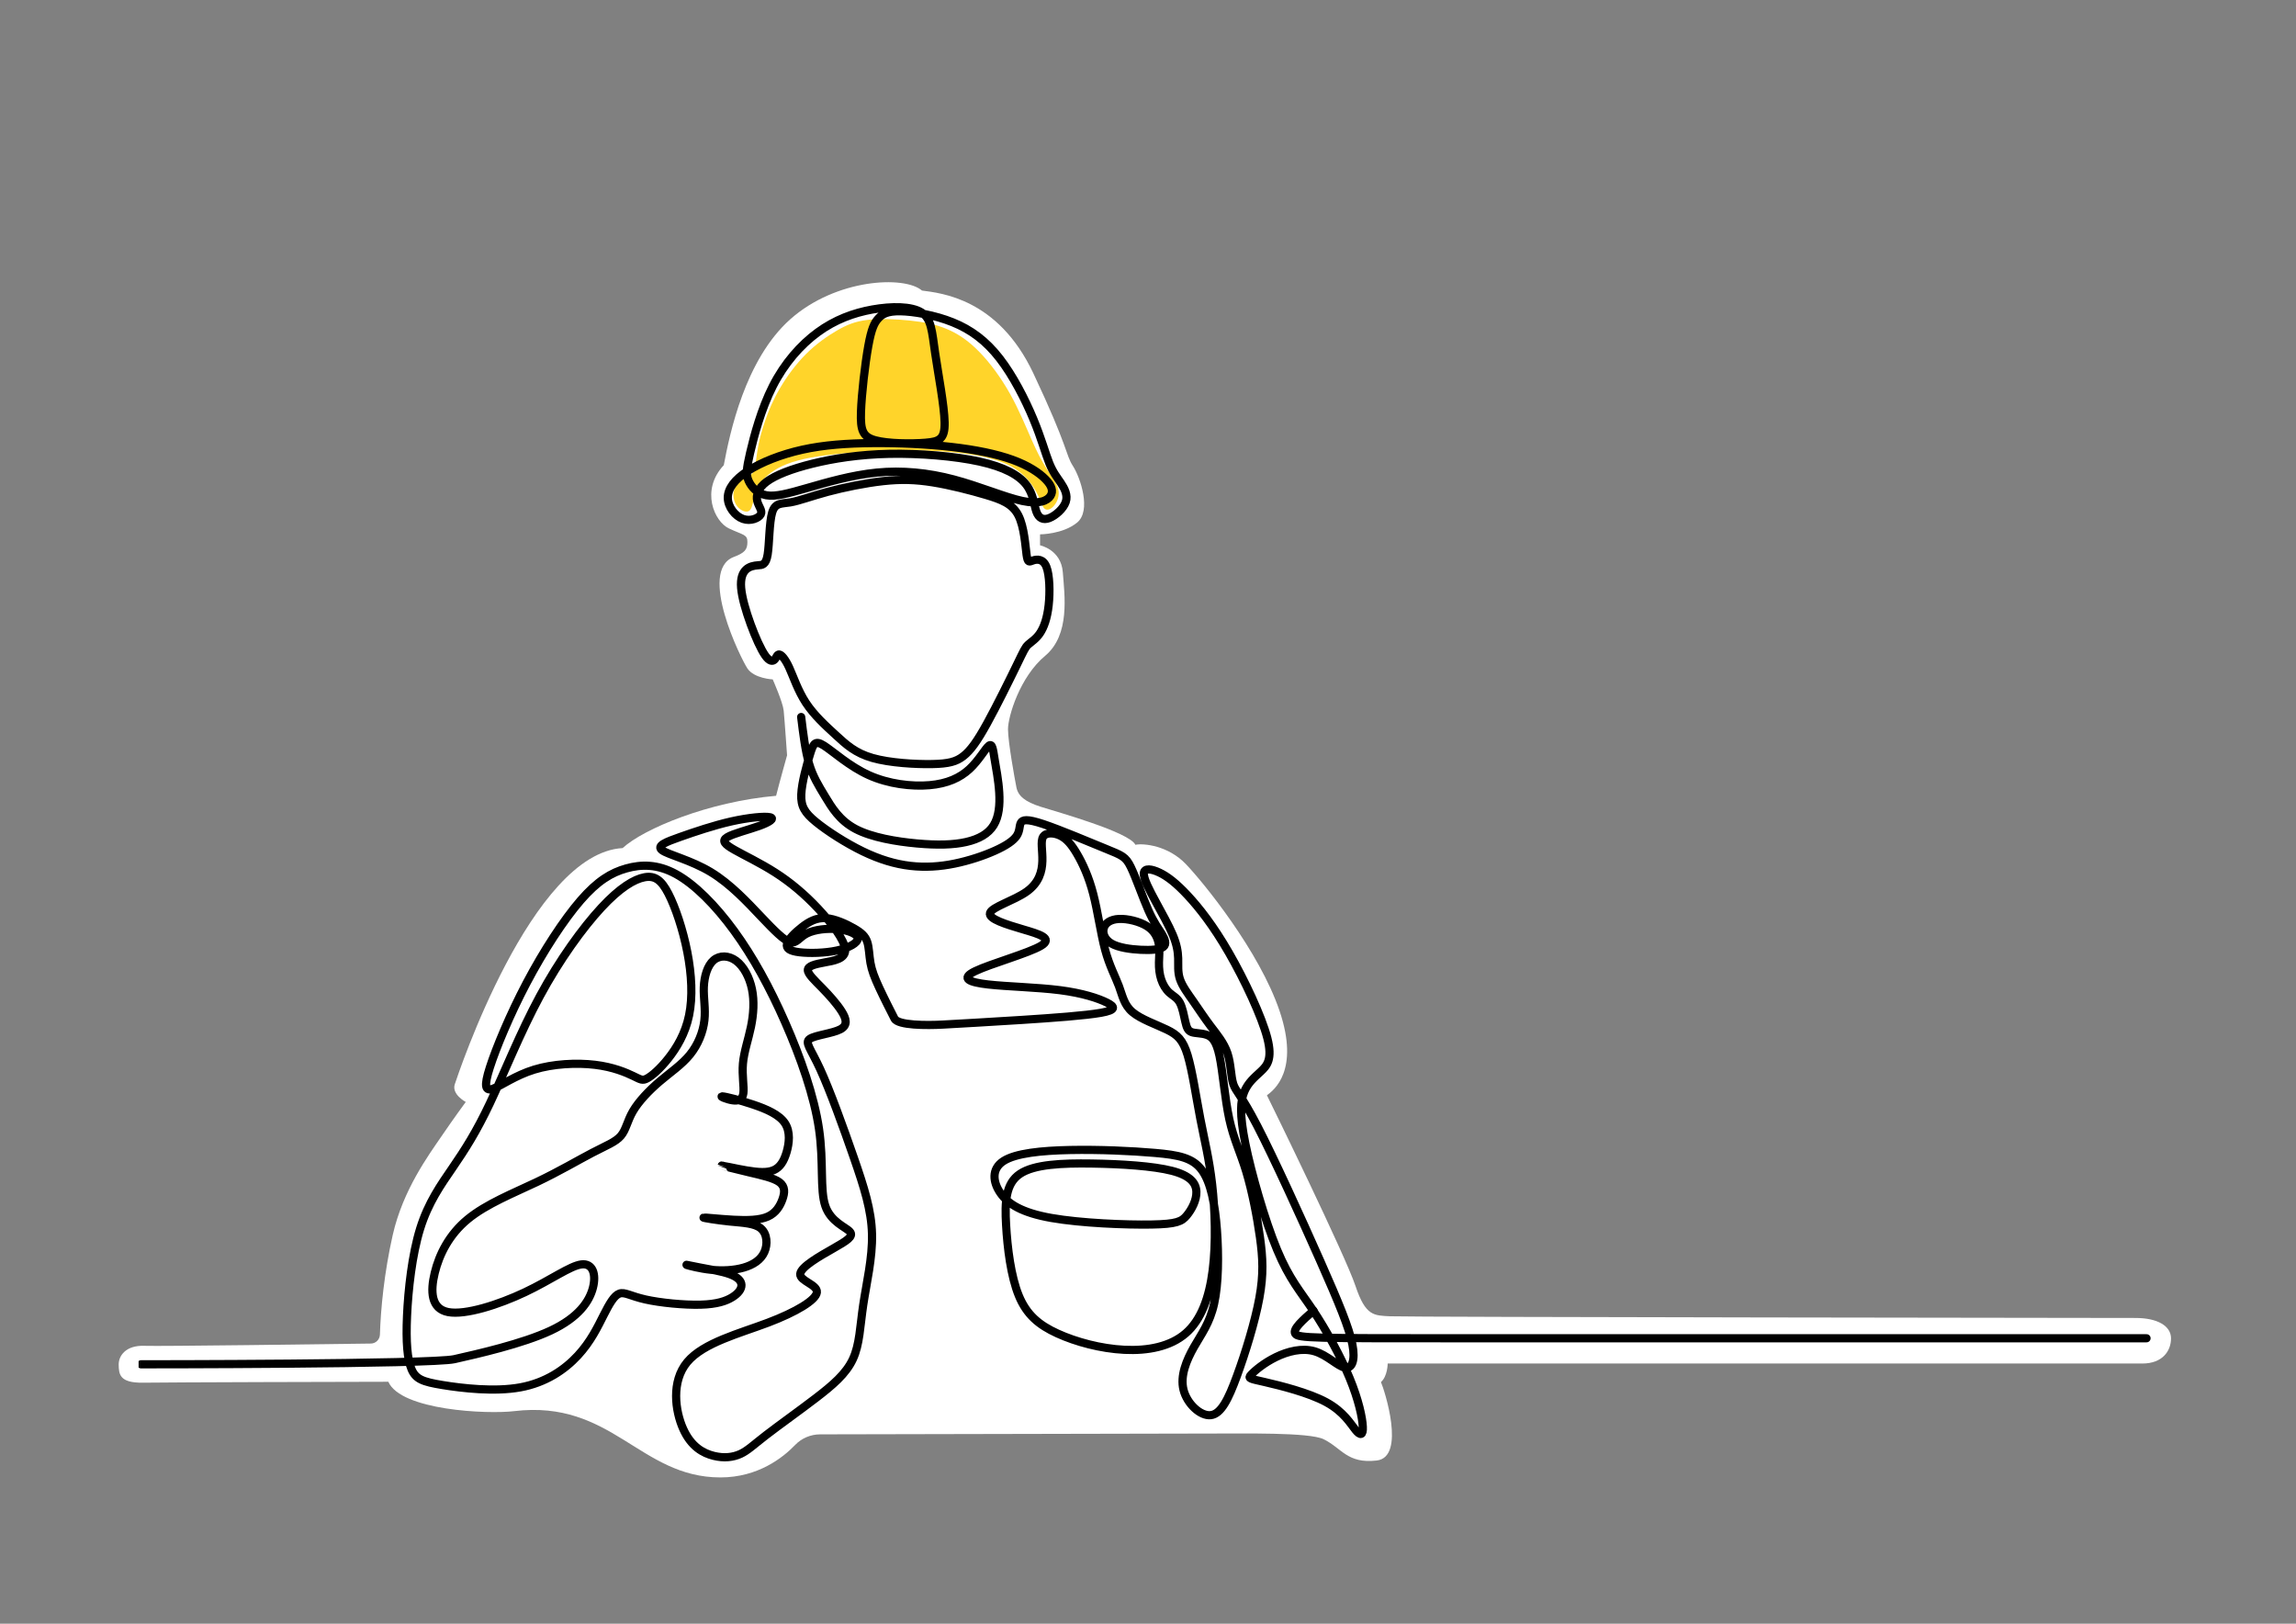
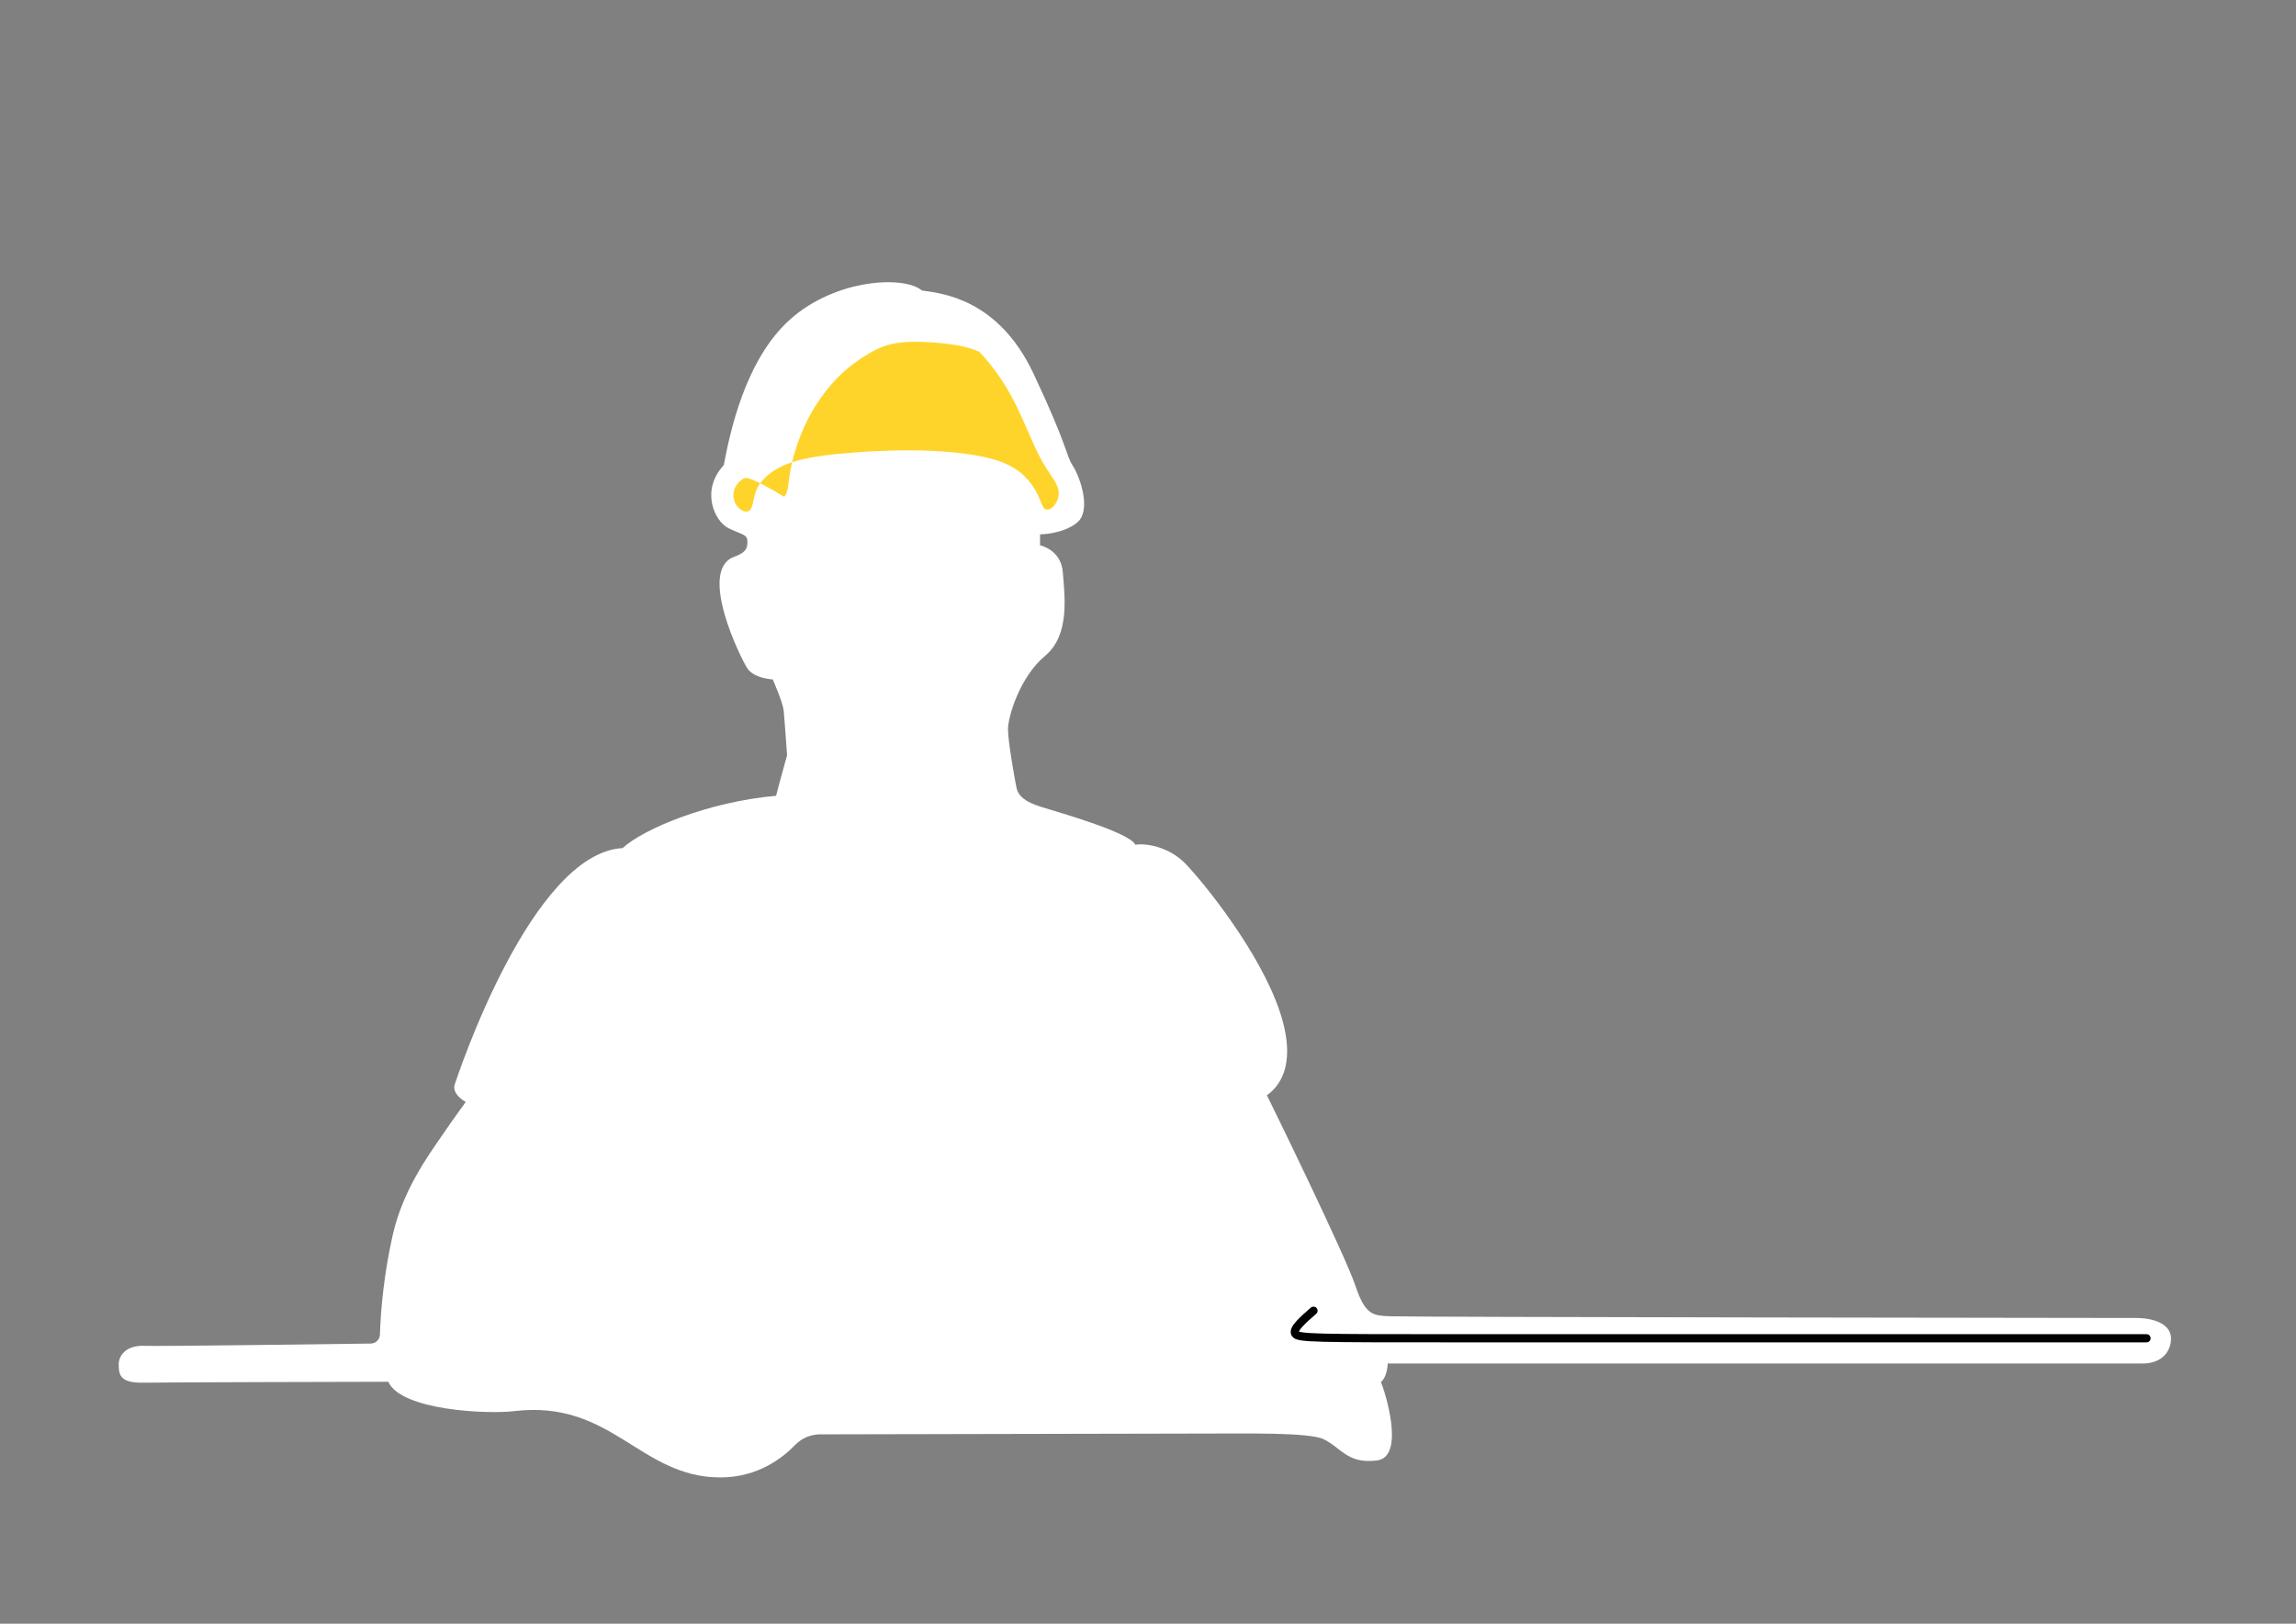
<svg xmlns="http://www.w3.org/2000/svg" xmlns:xlink="http://www.w3.org/1999/xlink" version="1.1" x="0px" y="0px" viewBox="0 0 841.89 595.28" style="enable-background:new 0 0 841.89 595.28;" xml:space="preserve">
  <rect x="0" y="0" width="841.89" height="595.28" fill="#808080" stroke="none" />
  <style type="text/css">
	.st0{fill:#FFFFFF;}
	.st1{fill:#FFD42A;}
	
		.st2{clip-path:url(#SVGID_00000053526859273589537100000000464392244691438237_);fill:none;stroke:#000000;stroke-width:3;stroke-linecap:round;}
	.st3{fill:none;stroke:#000000;stroke-width:3;stroke-linecap:round;}
</style>
  <g id="Frame">
    <path class="st0" d="M52.94,493.4c5.97,0.22,66.69-0.62,83.03-0.83c1.81-0.02,3.28-1.47,3.34-3.28c0.27-9.28,1.58-22.76,4.69-36.5   c3.76-16.6,13.18-29.31,17.81-36.11c4.64-6.8,8.97-12.68,8.97-12.68s-5.26-2.78-4.02-6.49c1.24-3.71,28.14-84.73,61.54-86.59   c7.73-7.11,31.54-17.01,56.28-19.17c1.24-4.95,4.02-14.84,4.02-14.84s-0.93-13.3-1.24-16.39c-0.31-3.09-4.02-11.44-4.02-11.44   s-6.8-0.31-9.28-4.02c-2.47-3.71-18.11-35.57-5.13-40.82c4.2-1.55,5.13-2.78,5.13-5.57c0-2.78-1.55-2.47-6.8-4.95   c-5.26-2.47-10.51-13.92-1.86-23.19c2.16-11.44,7.73-38.72,24.43-53.53s41.75-16.05,48.24-10.48c6.8,0.93,27.83,2.78,40.82,30.31   s11.75,29.69,14.53,34.02s6.8,16.39,1.55,20.72c-5.26,4.33-13.61,4.33-13.61,4.33v4.02c0,0,7.73,1.55,8.35,9.9   s2.78,22.88-6.49,30.62c-9.28,7.73-13.61,22.27-13.61,26.9c0,4.64,2.47,18.25,3.09,21.34c0.62,3.09,3.09,5.26,8.97,7.11   c5.88,1.86,32.47,9.28,34.64,13.92c3.09-0.62,12.06,0.31,18.55,7.11c6.49,6.8,26.9,31.85,34.33,53.81s-2.16,29.07-4.64,30.92   c1.86,3.71,28.76,58.76,32.47,69.89c3.71,11.13,6.8,10.82,12.68,11.13c5.88,0.31,265.4,0.62,273.37,0.62   c7.98,0,12.99,2.89,12.99,7.48s-3.09,9.22-10.51,9.22s-276.72,0-276.72,0s0,4.64-2.47,6.8c1.24,2.78,9.28,27.52-1.55,28.76   c-10.82,1.24-12.74-4.5-19.45-7.8c-5.31-2.62-29.76-2.04-41.53-2.09l-143.12,0.3c-3.45,0.01-6.76,1.4-9.15,3.89   c-4.49,4.67-13.65,11.9-27.4,11.9c-29.57,0-39.76-28.6-75.64-24.3c-9.84,1.18-41.49-0.26-46.13-10.77   c-10.82,0-81.13,0.2-89.96,0.34c-8.69,0.13-8.83-3.19-8.91-6.56C43.45,497.12,46.07,493.14,52.94,493.4z" />
  </g>
  <g id="Illustration">
-     <path class="st1" d="M272.18,175.72c-1.33,0.92-2.69,2.51-3.11,4.4c-0.42,1.89,0.11,4.08,1.29,5.56c1.17,1.47,2.99,2.23,4.08,1.74   c1.1-0.49,1.47-2.23,1.89-4.16c0.42-1.93,0.87-4.05,2.65-6.39c1.78-2.34,4.88-4.92,9.64-6.77c4.76-1.85,11.19-2.99,19.96-3.82   c8.77-0.83,19.89-1.36,29.87-1.1c9.98,0.26,18.83,1.32,24.99,2.99c6.16,1.66,9.64,3.93,12.18,6.39c2.53,2.46,4.12,5.1,5.14,7.34   c1.02,2.23,1.47,4.05,2.38,4.69c0.91,0.64,2.27,0.11,3.4-1.25c1.13-1.36,2.04-3.55,1.51-5.9c-0.53-2.34-2.5-4.84-4.27-7.6   c-1.78-2.76-3.36-5.79-5.44-10.47c-2.08-4.69-4.65-11.04-7.98-16.98c-3.33-5.94-7.41-11.46-11.38-15.5   c-3.97-4.05-7.83-6.62-11.91-8.32c-4.08-1.7-8.39-2.53-13.5-3.06c-5.1-0.53-11-0.76-15.5-0.23c-4.5,0.53-7.6,1.82-11.19,3.9   c-3.59,2.08-7.68,4.95-11.38,8.66c-3.71,3.71-7.03,8.24-9.53,12.52c-2.5,4.27-4.16,8.28-5.4,11.85c-1.24,3.57-2.04,6.69-2.55,9.35   c-0.51,2.66-0.72,4.85-0.99,6.56c-0.27,1.71-0.59,2.94-1.4,3.68C274.82,174.54,273.52,174.8,272.18,175.72L272.18,175.72z    M272.18,175.72" />
+     <path class="st1" d="M272.18,175.72c-1.33,0.92-2.69,2.51-3.11,4.4c-0.42,1.89,0.11,4.08,1.29,5.56c1.17,1.47,2.99,2.23,4.08,1.74   c1.1-0.49,1.47-2.23,1.89-4.16c0.42-1.93,0.87-4.05,2.65-6.39c1.78-2.34,4.88-4.92,9.64-6.77c4.76-1.85,11.19-2.99,19.96-3.82   c8.77-0.83,19.89-1.36,29.87-1.1c9.98,0.26,18.83,1.32,24.99,2.99c6.16,1.66,9.64,3.93,12.18,6.39c2.53,2.46,4.12,5.1,5.14,7.34   c1.02,2.23,1.47,4.05,2.38,4.69c0.91,0.64,2.27,0.11,3.4-1.25c1.13-1.36,2.04-3.55,1.51-5.9c-0.53-2.34-2.5-4.84-4.27-7.6   c-1.78-2.76-3.36-5.79-5.44-10.47c-2.08-4.69-4.65-11.04-7.98-16.98c-3.33-5.94-7.41-11.46-11.38-15.5   c-4.08-1.7-8.39-2.53-13.5-3.06c-5.1-0.53-11-0.76-15.5-0.23c-4.5,0.53-7.6,1.82-11.19,3.9   c-3.59,2.08-7.68,4.95-11.38,8.66c-3.71,3.71-7.03,8.24-9.53,12.52c-2.5,4.27-4.16,8.28-5.4,11.85c-1.24,3.57-2.04,6.69-2.55,9.35   c-0.51,2.66-0.72,4.85-0.99,6.56c-0.27,1.71-0.59,2.94-1.4,3.68C274.82,174.54,273.52,174.8,272.18,175.72L272.18,175.72z    M272.18,175.72" />
    <g>
      <defs>
-         <rect id="SVGID_1_" x="50.82" y="51.41" width="740.24" height="493.73" />
-       </defs>
+         </defs>
      <clipPath id="SVGID_00000147194070300226359460000014157862991181213065_">
        <use xlink:href="#SVGID_1_" style="overflow:visible;" />
      </clipPath>
      <path style="clip-path:url(#SVGID_00000147194070300226359460000014157862991181213065_);fill:none;stroke:#000000;stroke-width:3;stroke-linecap:round;" d="    M275.05,166.02c1.4-6.01,4.05-16.07,8.32-24.46c4.27-8.39,10.17-15.12,16.49-19.74c6.31-4.61,13.05-7.11,20.04-8.36    c7-1.25,14.26-1.25,17.96,1.06c3.71,2.31,3.86,6.92,5.03,14.9c1.17,7.98,3.36,19.32,3.48,25.45c0.11,6.13-1.85,7.03-7.07,7.45    c-5.22,0.42-13.69,0.34-18.34-0.91c-4.65-1.25-5.48-3.67-5.26-10.36c0.23-6.69,1.51-17.66,2.68-24.16    c1.17-6.5,2.23-8.55,3.67-10.13c1.44-1.59,3.25-2.72,8.05-2.65c4.8,0.08,12.59,1.36,19.25,4.05c6.65,2.68,12.18,6.77,17.17,13.2    c4.99,6.43,9.45,15.2,12.4,22.31c2.95,7.11,4.39,12.55,5.82,16.11c1.44,3.55,2.87,5.22,4.24,7.26c1.36,2.04,2.65,4.46,1.81,6.96    c-0.83,2.5-3.78,5.07-6.05,5.94c-2.27,0.87-3.86,0.04-4.73-2.38c-0.87-2.42-1.02-6.43-3.74-9.91c-2.72-3.48-8.02-6.43-17.09-8.43    c-9.08-2-21.93-3.06-33.09-2.84c-11.15,0.23-20.61,1.74-28.25,3.63c-7.64,1.89-13.46,4.16-16.71,6.58    c-3.25,2.42-3.93,4.99-3.48,7.03c0.45,2.04,2.04,3.55,1.32,4.95c-0.72,1.4-3.74,2.68-6.58,1.66c-2.84-1.02-5.48-4.35-5.52-7.71    c-0.04-3.37,2.53-6.77,7.41-9.91c4.88-3.14,12.06-6.01,19.93-7.75c7.86-1.74,16.41-2.34,25.83-2.42c9.42-0.08,19.7,0.38,28.7,1.4    c9,1.02,16.71,2.61,22.54,4.73c5.82,2.12,9.76,4.76,12.06,7.11c2.31,2.34,2.99,4.39,1.85,6.13c-1.13,1.74-4.08,3.18-10.32,1.85    c-6.24-1.32-15.77-5.41-25.22-7.9c-9.45-2.5-18.83-3.4-28.13-2.5c-9.3,0.91-18.53,3.63-25.49,5.63c-6.96,2-11.65,3.29-15.05,2.68    c-3.4-0.61-5.52-3.1-6.5-5.33C273.5,174,273.65,172.03,275.05,166.02L275.05,166.02z M275.05,166.02 M283.14,187.88    c-1.1,3.67-1.02,11.53-1.66,15.43c-0.64,3.89-2,3.82-3.52,3.93c-1.51,0.11-3.18,0.42-4.42,1.59c-1.25,1.17-2.08,3.21-1.78,6.73    c0.3,3.52,1.74,8.51,3.48,13.27c1.74,4.76,3.78,9.3,5.37,11.53c1.59,2.23,2.72,2.16,3.4,1.47c0.68-0.68,0.91-1.97,1.7-1.89    c0.79,0.08,2.16,1.51,3.67,4.8c1.51,3.29,3.18,8.43,6.13,12.93c2.95,4.5,7.18,8.36,10.97,11.83c3.78,3.48,7.11,6.58,13.46,8.39    c6.35,1.81,15.73,2.34,21.82,2.23c6.09-0.11,8.89-0.87,11.49-2.91c2.61-2.04,5.03-5.37,8.62-11.87    c3.59-6.5,8.36-16.18,10.97-21.55c2.61-5.37,3.06-6.43,4.16-7.45c1.1-1.02,2.84-2,4.31-4.16c1.47-2.16,2.68-5.48,3.21-10.28    c0.53-4.8,0.38-11.08-0.83-14.1c-1.21-3.02-3.48-2.8-4.88-2.34c-1.4,0.45-1.93,1.13-2.38-2.04c-0.45-3.18-0.83-10.21-3.02-14.48    c-2.19-4.27-6.2-5.79-11.91-7.49c-5.71-1.7-13.12-3.59-19.47-4.61c-6.35-1.02-11.65-1.17-18.19-0.45    c-6.54,0.72-14.33,2.31-20.38,3.93c-6.05,1.63-10.36,3.29-13.65,3.86C286.51,184.74,284.24,184.21,283.14,187.88L283.14,187.88z     M283.14,187.88 M293.77,262.86c0.76,6.2,1.51,12.4,2.91,17.13c1.4,4.73,3.44,7.98,5.86,11.99c2.42,4.01,5.22,8.77,11.15,11.91    c5.94,3.14,15.01,4.65,22.5,5.33c7.49,0.68,13.39,0.53,18.07-0.53c4.69-1.06,8.17-3.02,10.1-6.16c1.93-3.14,2.31-7.45,2.04-11.91    c-0.26-4.46-1.17-9.07-1.74-12.52c-0.57-3.44-0.79-5.71-2.08-4.69c-1.29,1.02-3.63,5.33-7.11,8.55c-3.48,3.21-8.09,5.33-14.63,5.9    c-6.54,0.57-15.01-0.42-22.23-3.67c-7.22-3.25-13.2-8.77-16.49-10.85c-3.29-2.08-3.9-0.72-5.1,3.18    c-1.21,3.89-3.02,10.32-3.21,14.71c-0.19,4.39,1.25,6.73,5.37,10.1c4.12,3.37,10.93,7.75,17.17,10.78    c6.24,3.02,11.91,4.69,17.43,5.33c5.52,0.64,10.89,0.27,16.26-0.83c5.37-1.1,10.74-2.91,14.78-4.73c4.05-1.82,6.77-3.63,7.98-5.45    c1.21-1.81,0.91-3.63,1.51-4.76c0.61-1.13,2.12-1.59,8.24,0.45c6.13,2.04,16.86,6.58,22.88,9.04c6.01,2.46,7.3,2.84,9.19,6.69    c1.89,3.86,4.39,11.19,6.47,15.88c2.08,4.69,3.74,6.73,4.92,8.66c1.17,1.93,1.85,3.74,0.57,4.76c-1.29,1.02-4.54,1.25-8.32,1.06    c-3.78-0.19-8.09-0.79-10.66-2.27c-2.57-1.47-3.4-3.82-2.87-5.67c0.53-1.85,2.42-3.21,5.56-3.37c3.14-0.15,7.52,0.91,10.29,2.65    c2.76,1.74,3.89,4.16,4.31,6.5c0.42,2.34,0.11,4.61,0.08,6.81c-0.04,2.19,0.19,4.31,0.83,6.24c0.64,1.93,1.7,3.67,2.99,4.84    c1.29,1.17,2.8,1.78,3.82,3.63c1.02,1.85,1.55,4.95,2.04,7.07s0.95,3.25,2.27,3.74c1.32,0.49,3.52,0.34,5.45,0.98    c1.93,0.64,3.59,2.08,4.8,7.79c1.21,5.71,1.97,15.7,3.58,23.1c1.61,7.4,4.07,12.21,6.21,19.27c2.14,7.06,3.96,16.36,5.03,24.01    c1.07,7.65,1.39,13.64-0.21,22.35c-1.6,8.72-5.13,20.16-8.24,28.61c-3.1,8.45-5.78,13.9-9.57,14.33c-3.8,0.43-8.72-4.17-10-9.3    c-1.28-5.13,1.07-10.8,3.8-15.61c2.73-4.81,5.83-8.77,7.43-15.99c1.6-7.22,1.71-17.7,1.02-27c-0.69-9.3-2.19-17.43-5.56-21.98    c-3.37-4.54-8.61-5.51-17.16-6.26c-8.56-0.75-20.43-1.28-31.07-1.07c-10.64,0.21-20.05,1.18-24.49,4.06    c-4.44,2.89-3.9,7.7-1.12,11.71c2.78,4.01,7.81,7.22,18.66,9.14c10.86,1.92,27.54,2.57,36.79,2.41    c9.25-0.16,11.07-1.12,12.89-3.32c1.82-2.19,3.64-5.61,3.53-8.72c-0.11-3.1-2.14-5.88-8.98-7.65c-6.84-1.76-18.5-2.51-29.41-2.67    c-10.91-0.16-21.07,0.27-26.31,3.8c-5.24,3.53-5.56,10.16-5.08,18.66c0.48,8.5,1.76,18.88,4.65,25.94    c2.89,7.06,7.38,10.8,14.17,13.9c6.79,3.1,15.88,5.56,24.54,5.99c8.66,0.43,16.9-1.18,22.51-6.04c5.61-4.87,8.61-12.99,9.89-23.1    c1.28-10.11,0.86-22.19-0.21-31.55c-1.07-9.36-2.78-15.99-4.33-24.06c-1.55-8.07-2.94-17.59-4.65-23.26    c-1.71-5.67-3.74-7.49-7.59-9.36c-3.85-1.87-9.52-3.8-12.62-6.42c-3.1-2.62-3.64-5.94-4.97-9.52c-1.34-3.58-3.48-7.43-5.08-13.37    c-1.6-5.94-2.67-13.96-4.33-20.37c-1.66-6.42-3.9-11.23-5.94-14.71c-2.03-3.48-3.85-5.61-6.2-6.74c-2.35-1.12-5.24-1.23-6.26,0.43    c-1.02,1.66-0.16,5.08-0.27,8.88c-0.11,3.8-1.18,7.97-5.78,11.23c-4.6,3.26-12.73,5.61-13.42,7.81c-0.7,2.19,6.04,4.22,12.03,5.99    c5.99,1.76,11.23,3.26,6.74,5.99c-4.49,2.73-18.72,6.68-24.22,9.36c-5.51,2.67-2.3,4.06,4.76,4.87c7.06,0.8,17.97,1.02,26.31,2.09    c8.34,1.07,14.12,2.99,17.22,4.55c3.1,1.55,3.53,2.73-2.14,3.74c-5.67,1.02-17.43,1.87-29.09,2.62    c-11.66,0.75-23.21,1.39-28.98,1.71c-5.78,0.32-16.36,0.32-17.65-2.19c-1.28-2.51-3.85-7.54-5.61-11.34    c-1.76-3.8-2.73-6.36-3.21-9.09c-0.48-2.73-0.48-5.61-1.18-7.7c-0.7-2.09-2.09-3.37-4.87-4.97c-2.78-1.6-6.95-3.53-10.37-3.74    c-3.42-0.21-6.1,1.28-8.66,3.26c-2.57,1.98-5.03,4.44-5.51,6.15c-0.48,1.71,1.02,2.67,4.6,3.1c3.58,0.43,9.25,0.32,13.69-0.64    c4.44-0.96,7.65-2.78,7.65-4.38c0-1.6-3.21-2.99-7.17-3.42c-3.96-0.43-8.66,0.11-11.5,1.55c-2.83,1.44-3.8,3.8-6.04,3.21    c-2.25-0.59-5.78-4.12-10.69-9.3c-4.92-5.19-11.23-12.03-18.5-16.42c-7.27-4.39-15.51-6.31-17.81-7.97    c-2.3-1.66,1.34-3.05,6.63-4.92c5.29-1.87,12.25-4.22,18.66-5.67c6.42-1.44,12.3-1.98,14.22-1.55c1.92,0.43-0.11,1.82-3.96,3.21    c-3.85,1.39-9.52,2.78-11.71,4.12c-2.19,1.34-0.91,2.62,2.67,4.65c3.58,2.03,9.47,4.81,14.97,8.34    c5.51,3.53,10.64,7.81,15.61,13.1c4.97,5.29,9.79,11.6,10,15.08c0.21,3.48-4.17,4.12-7.65,4.76c-3.48,0.64-6.04,1.28-6.04,2.78    c0,1.5,2.57,3.85,5.24,6.58c2.67,2.73,5.45,5.83,7.17,8.56c1.71,2.73,2.35,5.08-0.48,6.58c-2.83,1.5-9.14,2.14-11.18,3.48    c-2.03,1.34,0.21,3.37,3.8,11.18c3.58,7.81,8.5,21.39,12.3,32.35c3.8,10.96,6.47,19.3,6.68,28.07c0.21,8.77-2.03,17.97-3.21,25.88    c-1.18,7.91-1.28,14.54-3.8,19.95c-2.51,5.4-7.43,9.57-13.58,14.28c-6.15,4.71-13.53,9.95-18.23,13.58    c-4.71,3.64-6.74,5.67-9.41,6.9c-2.67,1.23-5.99,1.66-9.84,0.7c-3.85-0.96-8.24-3.32-11.18-9.89c-2.94-6.58-4.44-17.38,1.5-24.49    c5.94-7.11,19.3-10.53,29.62-14.44c10.32-3.9,17.59-8.29,17.91-11.12c0.32-2.83-6.31-4.12-6.1-6.74    c0.21-2.62,7.27-6.58,12.14-9.36c4.87-2.78,7.54-4.38,6.1-6.1c-1.44-1.71-7.01-3.53-9.04-9.47c-2.03-5.94-0.54-15.99-2.3-28.13    c-1.76-12.14-6.79-26.36-12.41-39.14c-5.61-12.78-11.82-24.12-18.72-33.58c-6.9-9.47-14.49-17.06-21.28-20.8    c-6.79-3.74-12.78-3.64-18.29-2.09c-5.51,1.55-10.53,4.54-16.74,11.71c-6.2,7.17-13.58,18.5-19.79,30.27    c-6.2,11.76-11.23,23.96-13.48,30.96c-2.25,7.01-1.71,8.82,1.18,7.81c2.89-1.02,8.13-4.87,15.08-7c6.95-2.14,15.61-2.57,22.3-1.76    c6.68,0.8,11.39,2.83,14.06,4.12c2.67,1.28,3.32,1.82,5.08,0.86c1.76-0.96,4.65-3.42,7.7-7.27c3.05-3.85,6.26-9.09,7.65-15.83    c1.39-6.74,0.96-14.97-0.64-23.21c-1.6-8.24-4.38-16.47-6.95-21.44c-2.57-4.97-4.92-6.68-8.72-5.99c-3.8,0.7-9.04,3.8-15.88,11.18    c-6.84,7.38-15.29,19.04-22.51,32.41c-7.22,13.37-13.21,28.45-18.29,39.2c-5.08,10.75-9.25,17.17-13.64,23.58    c-4.39,6.42-8.98,12.83-11.98,22.46c-2.99,9.63-4.38,22.46-4.81,32.03c-0.43,9.57,0.11,15.88,1.66,19.52    c1.55,3.64,4.12,4.6,11.34,5.78c7.22,1.18,19.09,2.57,28.5,0.86c9.41-1.71,16.36-6.52,21.12-11.66    c4.76-5.13,7.33-10.59,9.47-14.81c2.14-4.22,3.85-7.22,5.78-7.91c1.93-0.69,4.06,0.91,9.52,2.14c5.45,1.23,14.22,2.09,20.27,1.92    c6.04-0.16,9.36-1.34,11.6-2.73c2.25-1.39,3.42-2.99,3.37-4.49c-0.05-1.5-1.34-2.89-4.28-3.96c-2.94-1.07-7.54-1.82-10.96-2.46    c-3.42-0.64-5.67-1.18-4.81-0.91c0.86,0.27,4.81,1.34,8.93,1.76c4.12,0.43,8.4,0.21,11.92-0.8c3.53-1.02,6.31-2.83,7.59-5.67    c1.28-2.83,1.07-6.68-1.23-8.66c-2.3-1.98-6.68-2.09-11.44-2.57c-4.76-0.48-9.89-1.34-9.63-1.44c0.27-0.11,5.94,0.53,11.02,0.8    c5.08,0.27,9.57,0.16,12.57-1.18c2.99-1.34,4.49-3.9,5.35-6.31c0.86-2.41,1.07-4.65-1.07-6.26c-2.14-1.6-6.63-2.57-11.39-3.69    c-4.76-1.12-9.79-2.41-9.79-2.46c0-0.05,5.03,1.12,9.2,1.82c4.17,0.7,7.49,0.91,9.84-0.11c2.35-1.02,3.74-3.26,4.71-6.52    c0.96-3.26,1.5-7.54-0.59-10.7c-2.08-3.15-6.79-5.19-11.71-6.84c-4.92-1.66-10.05-2.94-11.23-2.99c-1.18-0.05,1.6,1.12,3.74,1.44    c2.14,0.32,3.64-0.21,3.96-2.57c0.32-2.35-0.53-6.52-0.16-10.86c0.37-4.33,1.98-8.82,2.94-13.48c0.96-4.65,1.28-9.47,0.37-13.85    c-0.91-4.38-3.05-8.34-5.78-10.37c-2.73-2.03-6.04-2.14-8.29-0.21c-2.25,1.93-3.42,5.88-3.58,9.84c-0.16,3.96,0.7,7.91,0.21,12.19    c-0.48,4.28-2.3,8.88-5.29,12.57c-2.99,3.69-7.16,6.47-11.12,9.84c-3.96,3.37-7.7,7.33-9.79,10.91c-2.09,3.58-2.51,6.79-4.44,9.04    c-1.92,2.25-5.35,3.53-10.48,6.2c-5.13,2.67-11.98,6.74-20.4,10.75c-8.43,4.01-18.43,7.98-25.25,13.59    c-6.82,5.61-10.45,12.87-12.11,19.68c-1.66,6.81-1.36,13.16,4.92,14.37c6.28,1.21,18.53-2.72,28.13-7.26    c9.6-4.54,16.56-9.68,20.72-10.21c4.16-0.53,5.52,3.55,4.24,8.55c-1.29,4.99-5.22,10.89-15.52,15.72    c-10.3,4.83-26.98,8.59-35.31,10.47c-8.34,1.88-114.86,1.88-114.86,1.88 M419.42,320.1c-0.19,1.97,2.08,6.28,4.42,10.59    c2.34,4.31,4.76,8.62,6.2,12.06c1.44,3.44,1.89,6.01,1.97,8.55c0.08,2.53-0.23,5.03,0.64,7.64c0.87,2.61,2.91,5.33,4.92,8.21    c2,2.87,3.97,5.9,6.28,8.96c2.31,3.06,4.95,6.16,6.24,10.02c1.29,3.86,1.21,8.47,2.12,11.27c0.91,2.8,2.8,3.78,8.81,15.39    c6.01,11.61,16.15,33.84,23.07,49.46c6.92,15.62,10.62,24.62,11.8,30.63c1.17,6.01-0.19,9.04-2.8,8.51    c-2.61-0.53-6.47-4.61-11.04-5.97c-4.58-1.36-9.87,0-14.22,2.12c-4.35,2.12-7.75,4.99-9.07,6.43c-1.32,1.44-0.57,1.44,5.03,2.72    c5.6,1.29,16.03,3.86,22.5,7.37c6.47,3.52,8.96,7.98,10.74,10.17c1.78,2.19,2.84,2.12,2.68-1.17c-0.15-3.29-1.51-9.79-4.84-17.85    c-3.33-8.05-8.62-17.66-13.31-24.69c-4.69-7.03-8.77-11.49-13.27-22.31c-4.5-10.81-9.42-27.98-11.65-38.95    c-2.23-10.97-1.78-15.73-0.38-19.06c1.4-3.33,3.74-5.22,6.01-7.34c2.27-2.12,4.46-4.46,2.42-12.33    c-2.04-7.86-8.32-21.25-14.07-31.23c-5.75-9.98-10.97-16.56-15.16-21.06c-4.2-4.5-7.37-6.92-10.28-8.32    C422.25,318.52,419.6,318.14,419.42,320.1L419.42,320.1z M419.42,320.1" />
    </g>
    <path class="st3" d="M481.63,480.53c-3.86,3.37-7.72,6.74-6.7,8.42c1.02,1.68,6.92,1.68,59.76,1.68c52.84,0,152.61,0,252.39,0" />
  </g>
</svg>